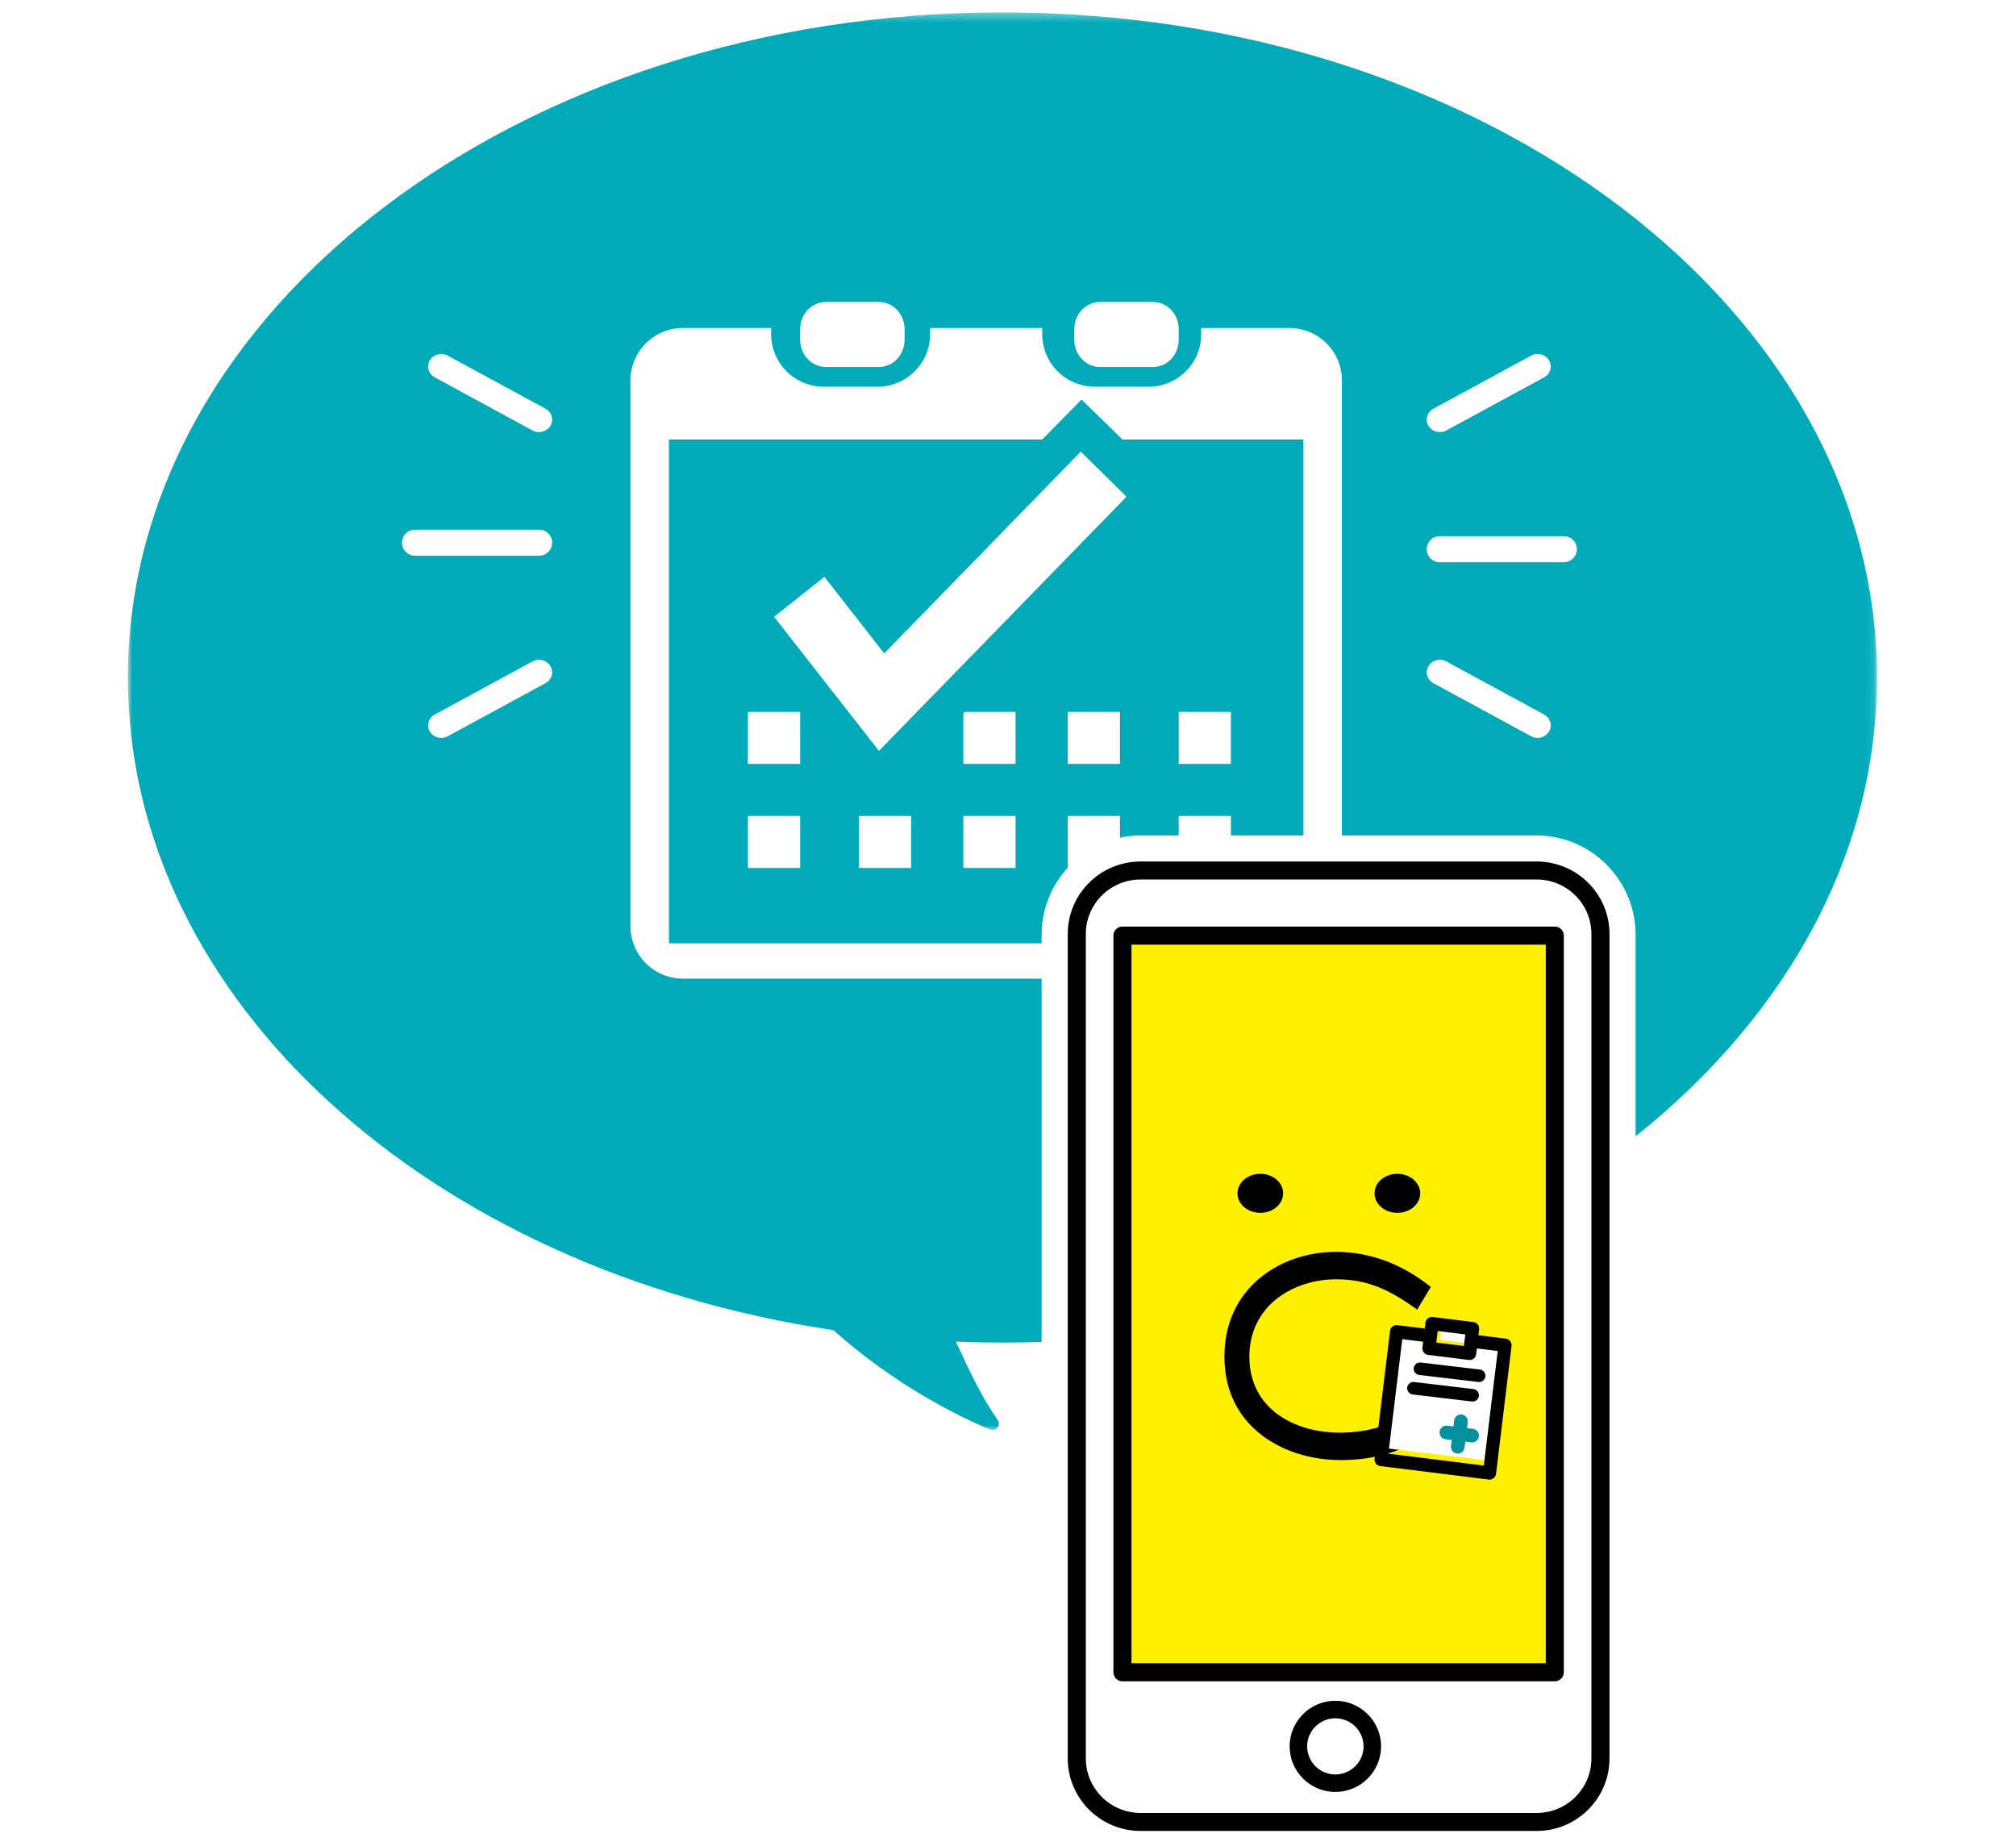
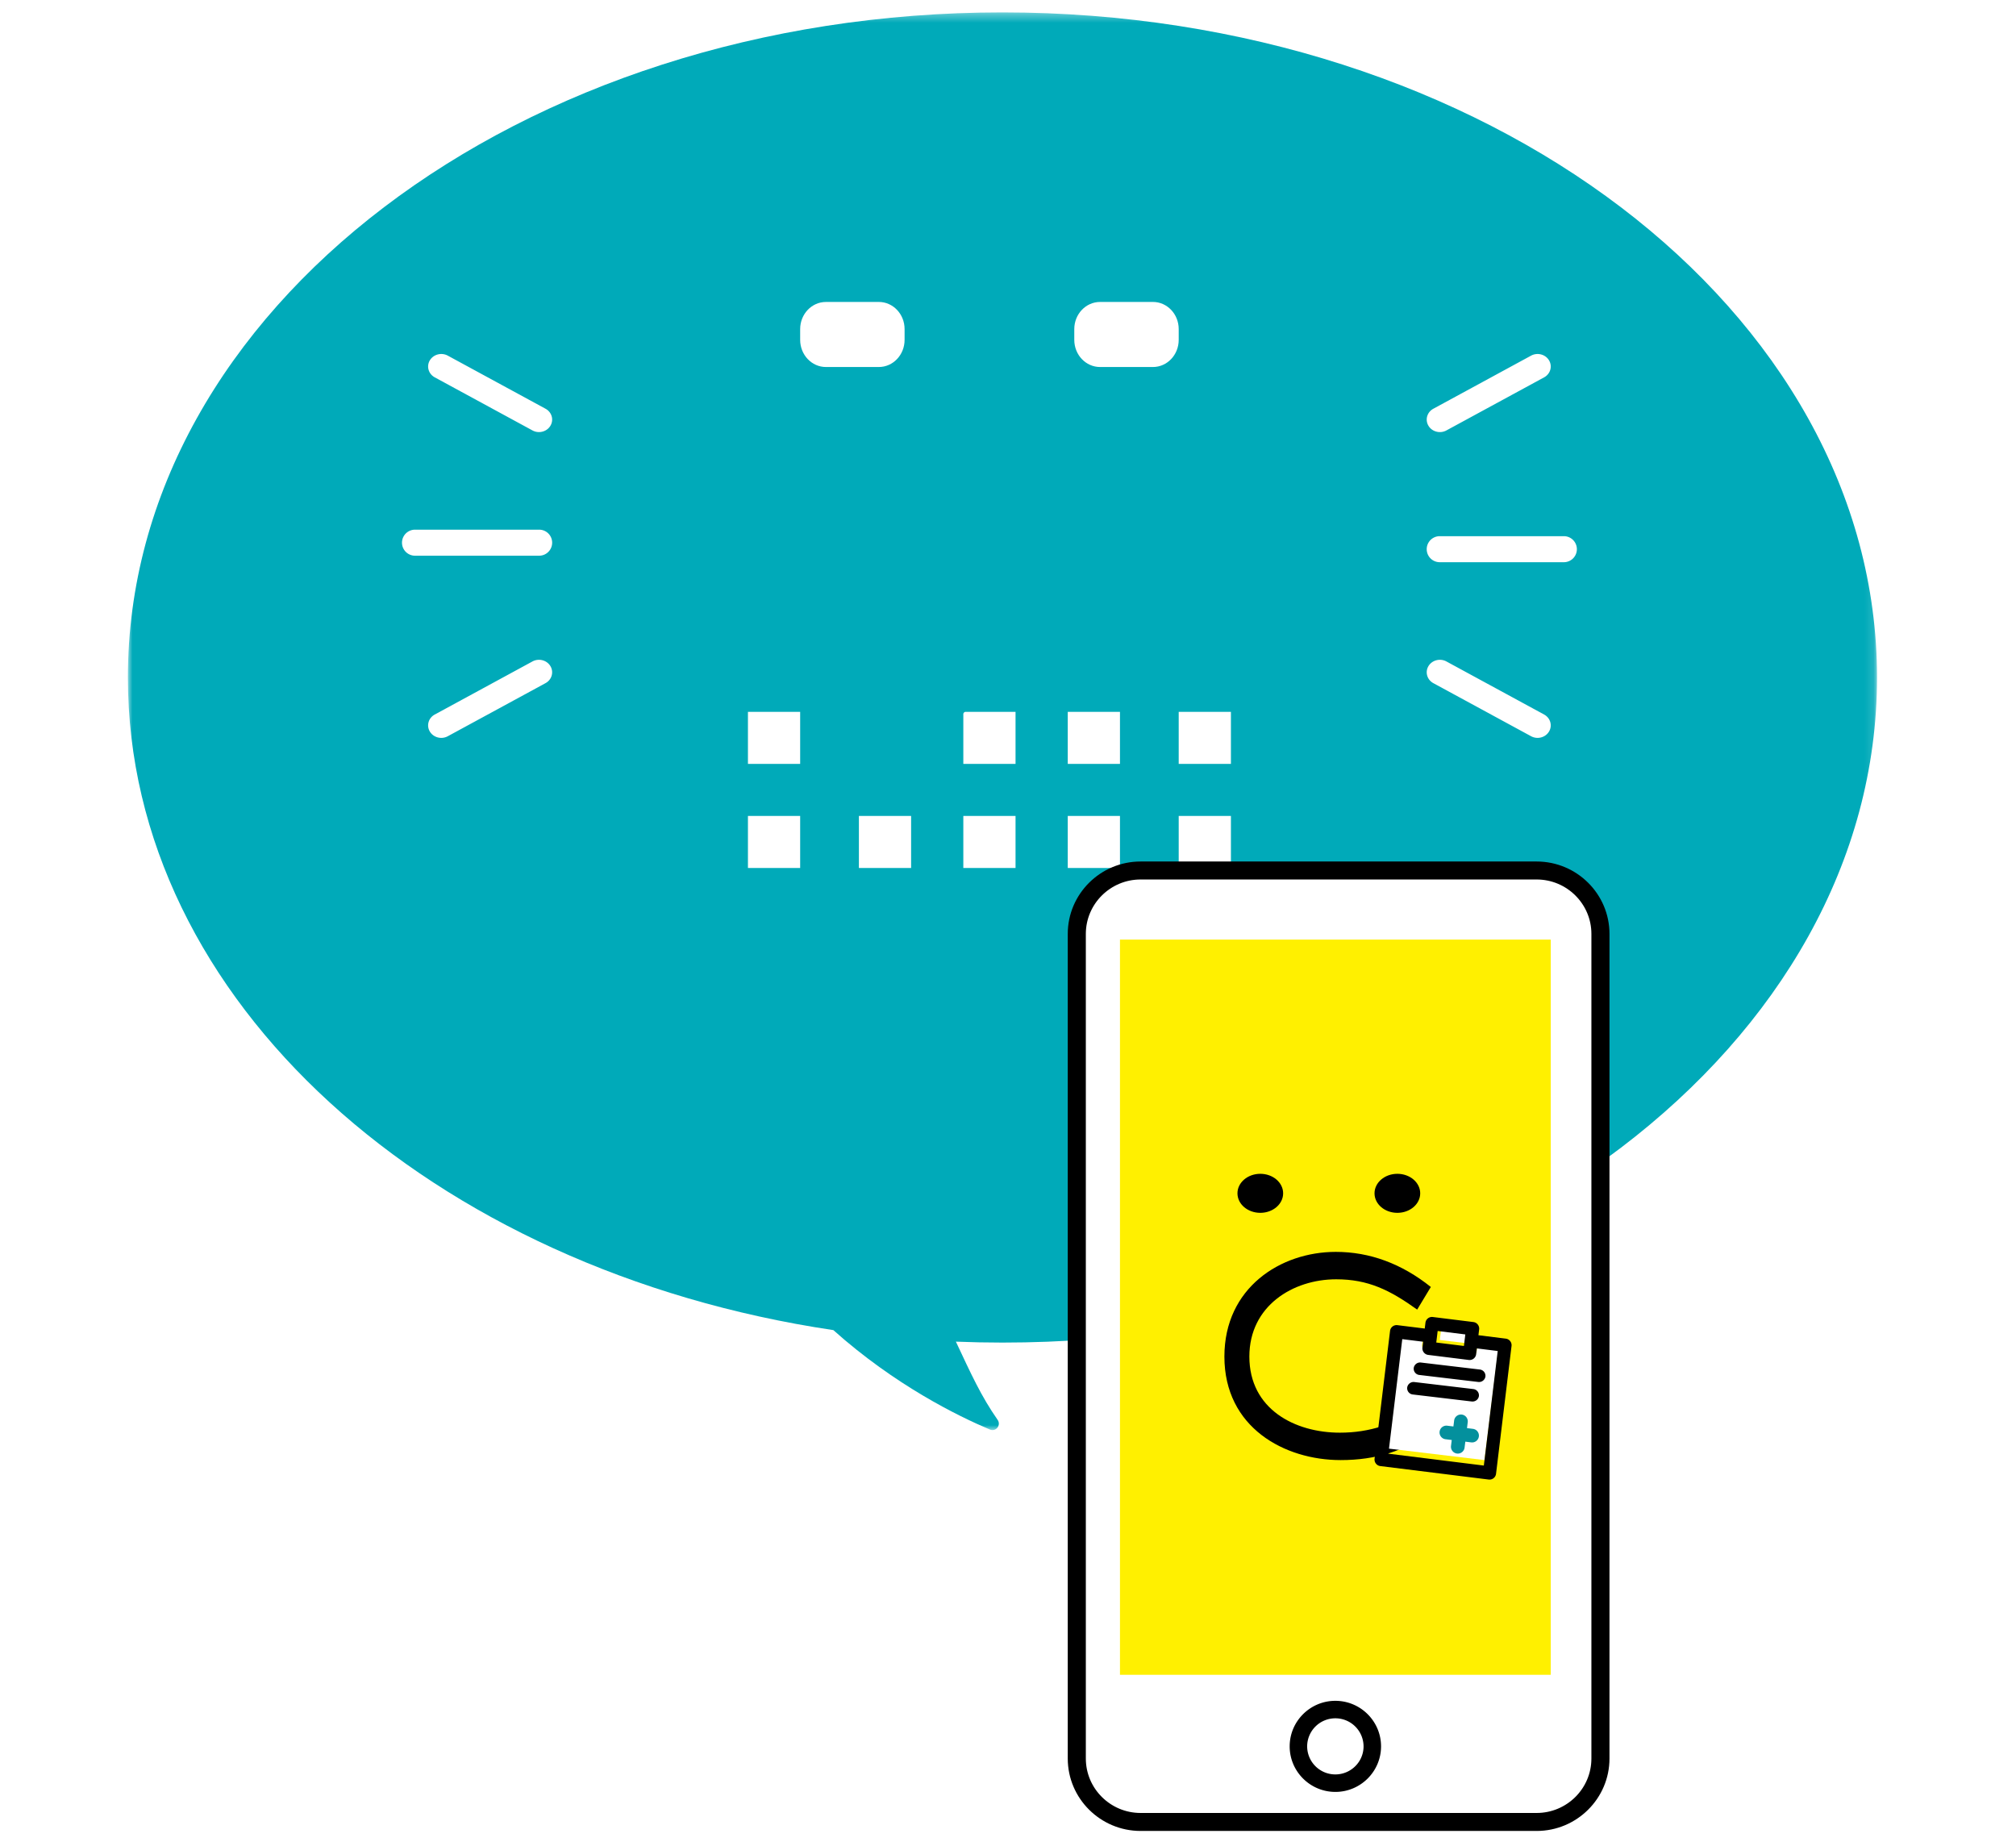
<svg xmlns="http://www.w3.org/2000/svg" xmlns:xlink="http://www.w3.org/1999/xlink" width="220" height="201" viewBox="0 0 220 201">
  <defs>
    <path id="a" d="M0 .352h190.877v154.694H0z" />
    <path id="c" d="M0 202.336h190.883V.71H0z" />
  </defs>
  <g fill="none" fill-rule="evenodd">
    <path fill="#FFF" d="M-274-1586h1440v6644H-274z" />
    <g transform="translate(-54 -139)">
      <g transform="translate(67.957 140)">
        <mask id="b" fill="#fff">
          <use xlink:href="#a" />
        </mask>
        <path fill="#00AAB9" d="M95.438.352C42.728.352 0 32.844 0 72.925c0 35.28 33.108 64.675 76.985 71.212 6.714 6.004 13.61 9.386 17.086 10.851.653.275 1.246-.478.84-1.059-1.803-2.587-2.86-4.923-4.555-8.534 1.683.067 3.377.102 5.082.102 52.71 0 95.439-32.491 95.439-72.572 0-40.08-42.73-72.573-95.439-72.573" mask="url(#b)" />
        <path fill="#FFF" d="M44.86 46.147c-.241 0-.486-.058-.71-.18l-10.663-5.792c-.688-.374-.927-1.206-.534-1.86.394-.654 1.27-.88 1.958-.508l10.662 5.792c.688.374.928 1.206.534 1.86-.265.442-.75.688-1.247.688M34.2 79.514c-.498 0-.982-.246-1.247-.687-.394-.654-.154-1.487.534-1.86l10.662-5.792c.689-.373 1.565-.147 1.958.508.393.654.154 1.487-.534 1.86l-10.662 5.791c-.225.122-.47.18-.71.18M44.878 59.636H31.332a1.42 1.42 0 0 1 0-2.84h13.546a1.42 1.42 0 0 1 0 2.84M153.834 79.514c-.241 0-.486-.058-.71-.18l-10.663-5.79c-.688-.374-.927-1.207-.533-1.861.393-.655 1.27-.881 1.957-.508l10.662 5.791c.688.374.928 1.207.534 1.86-.265.442-.75.688-1.247.688M143.175 46.147c-.498 0-.983-.246-1.247-.688-.394-.654-.155-1.486.533-1.86l10.663-5.792c.688-.373 1.565-.146 1.957.508.394.654.154 1.486-.534 1.86l-10.662 5.792c-.225.122-.47.18-.71.18M156.702 60.346h-13.546a1.419 1.419 0 0 1 0-2.84h13.546a1.42 1.42 0 0 1 0 2.84" />
        <mask id="d" fill="#fff">
          <use xlink:href="#c" />
        </mask>
        <path fill="#00AAB9" d="M59.117 102.233h69.088V47.567H59.117z" mask="url(#d)" />
-         <path fill="#FFF" d="M59.041 101.93h69.24V46.954H59.04v54.978zm67.705-67.142h-9.62v.683c0 3.156-2.57 5.723-5.732 5.723h-5.882c-3.161 0-5.733-2.567-5.733-5.723v-.683H87.543v.683c0 3.156-2.571 5.723-5.732 5.723h-5.883c-3.16 0-5.733-2.567-5.733-5.723v-.683h-9.62a5.728 5.728 0 0 0-5.732 5.722v59.55a5.728 5.728 0 0 0 5.733 5.723h66.17a5.727 5.727 0 0 0 5.733-5.723V40.51a5.727 5.727 0 0 0-5.733-5.722z" mask="url(#d)" />
        <path fill="#FFF" d="M111.86 31.948h-5.771c-1.553 0-2.813 1.326-2.813 2.963v1.173c0 1.637 1.26 2.963 2.813 2.963h5.771c1.553 0 2.812-1.326 2.812-2.963V34.91c0-1.637-1.259-2.963-2.812-2.963M81.946 31.948h-5.772c-1.553 0-2.812 1.326-2.812 2.963v1.173c0 1.637 1.26 2.963 2.812 2.963h5.772c1.553 0 2.812-1.326 2.812-2.963V34.91c0-1.637-1.259-2.963-2.812-2.963M67.664 82.354h5.698v-5.68h-5.698zM79.772 82.354h5.698v-5.68h-5.698zM91.168 82.354h5.698v-5.68h-5.698zM102.564 82.354h5.698v-5.68h-5.698zM114.672 82.354h5.698v-5.68h-5.698zM67.664 93.713h5.698v-5.68h-5.698zM79.772 93.713h5.698v-5.68h-5.698zM91.168 93.713h5.698v-5.68h-5.698zM102.564 93.713h5.698v-5.68h-5.698zM114.672 93.713h5.698v-5.68h-5.698z" mask="url(#d)" />
        <path fill="#00AAB9" d="M81.535 86.614L64.815 65.46l11.666-9.144 6.274 7.937 21.314-21.656 10.603 10.348z" mask="url(#d)" />
-         <path fill="#FFF" d="M81.962 80.934l-11.45-14.637 5.494-4.351 6.53 8.349 21.446-22.018 4.992 4.923zM110.54 97.914a3.087 3.087 0 0 0-3.083 3.085v90.5a3.088 3.088 0 0 0 3.083 3.086h43.165c1.7 0 3.083-1.384 3.083-3.086v-90.5c0-1.7-1.383-3.085-3.083-3.085H110.54zm43.165 104.422H110.54c-5.969 0-10.825-4.861-10.825-10.837v-90.5c0-5.975 4.856-10.835 10.825-10.835h43.165c5.969 0 10.825 4.86 10.825 10.835v90.5c0 5.976-4.856 10.837-10.825 10.837z" mask="url(#d)" />
        <path fill="#FFF" d="M132.121 189.63a.287.287 0 0 0-.296.282.29.29 0 0 0 .296.282c.162 0 .299-.13.299-.282a.292.292 0 0 0-.299-.283m0 8.447c-4.515 0-8.19-3.662-8.19-8.164s3.675-8.165 8.19-8.165c4.517 0 8.192 3.663 8.192 8.165 0 4.502-3.675 8.164-8.192 8.164" mask="url(#d)" />
        <path fill="#FFF" d="M112.424 177.56h39.397V105h-39.397v72.56zm-7.723 7.737h54.843V97.263h-54.843v88.034z" mask="url(#d)" />
        <path fill="#FFF" d="M117.51 123.475a3.605 3.605 0 0 0-3.607 3.594v28.422a3.605 3.605 0 0 0 3.606 3.594h28.514a3.605 3.605 0 0 0 3.606-3.594v-28.422a3.605 3.605 0 0 0-3.606-3.594H117.51zm28.513 43.363H117.51c-6.276 0-11.384-5.09-11.384-11.347v-28.422c0-6.256 5.108-11.347 11.384-11.347h28.514c6.278 0 11.384 5.09 11.384 11.347v28.422c0 6.257-5.106 11.347-11.384 11.347z" mask="url(#d)" />
        <path fill="#FFF" d="M123.22 127.947c-.592 0-1.253.692-1.253 1.619s.66 1.619 1.252 1.619 1.253-.692 1.253-1.62c0-.926-.661-1.618-1.253-1.618m0 7.653c-3.534 0-6.41-2.707-6.41-6.034s2.876-6.035 6.41-6.035c3.535 0 6.41 2.708 6.41 6.035s-2.875 6.034-6.41 6.034M138.889 127.947c-.592 0-1.252.692-1.252 1.619s.66 1.619 1.252 1.619c.59 0 1.252-.692 1.252-1.62 0-.926-.661-1.618-1.252-1.618m0 7.653c-3.535 0-6.41-2.707-6.41-6.034s2.875-6.035 6.41-6.035c3.534 0 6.41 2.708 6.41 6.035s-2.876 6.034-6.41 6.034" mask="url(#d)" />
        <path fill="#FFF" d="M132.08 142.065c-2.05 0-5.522.97-5.522 4.604 0 4.153 4.535 4.476 5.924 4.476 2.406 0 4.463-.683 6.669-2.214l2.723-1.89-3.304-2.396c-2.726-1.977-4.242-2.58-6.49-2.58m.484 19.804c-8.183 0-16.467-5.222-16.467-15.2 0-9.956 8.215-15.328 15.943-15.328 4.591 0 8.876 1.584 12.74 4.708l2.599 2.102-5.167 8.656.774-.537 4.45 9.836-2.58 1.841c-3.75 2.675-7.655 3.922-12.292 3.922" mask="url(#d)" />
-         <path fill="#FFF" d="M149.873 149.8l-10.984-1.275 1.123-8.665 10.985 1.278z" mask="url(#d)" />
        <path fill="#FFF" d="M141.816 153.747l2.82.341.42-3.365-2.82-.341-.42 3.365zm9.56 8.832l-18.185-2.198 2.47-19.81 18.185 2.198-2.47 19.81z" mask="url(#d)" />
        <path fill="#FFF" d="M142.174 153.884l2.817.35.42-3.44-2.818-.347-.419 3.437zm6.811 10.114a4.62 4.62 0 0 1-.556-.034l-11.924-1.474c-2.509-.312-4.3-2.62-3.992-5.146l1.702-13.958a4.596 4.596 0 0 1 1.728-3.076 4.54 4.54 0 0 1 3.384-.945l.501.062a4.544 4.544 0 0 1 3.381-.952l4.475.553a4.564 4.564 0 0 1 3.057 1.749l.5.062a4.548 4.548 0 0 1 3.056 1.74 4.61 4.61 0 0 1 .938 3.41l-1.7 13.953c-.286 2.337-2.269 4.056-4.55 4.056z" mask="url(#d)" />
        <path fill="#FFF" d="M147.15 153.35c-.188 0-.378-.012-.568-.035l-6.531-.802a4.543 4.543 0 0 1-3.042-1.722 4.54 4.54 0 0 1-.934-3.371 4.537 4.537 0 0 1 1.72-3.04 4.55 4.55 0 0 1 3.373-.935l6.53.802a4.574 4.574 0 0 1 3.977 5.089 4.544 4.544 0 0 1-1.72 3.043c-.812.635-1.79.97-2.805.97z" mask="url(#d)" />
        <path fill="#FFF" d="M147.15 156.189a4.72 4.72 0 0 1-.569-.035l-6.53-.802a4.575 4.575 0 0 1-3.977-5.09 4.575 4.575 0 0 1 5.086-3.978l6.539.802a4.54 4.54 0 0 1 3.042 1.722 4.537 4.537 0 0 1 .933 3.37 4.535 4.535 0 0 1-1.721 3.041c-.811.635-1.79.97-2.803.97" mask="url(#d)" />
        <path fill="#FFF" d="M144 156.761a3.171 3.171 0 0 0 1.461.18l.123-1 1.001.123a3.147 3.147 0 0 0 .182-1.456l-.365-.044-.639-.078.124-1a3.21 3.21 0 0 0-1.462-.177l-.123.998-1.001-.123a3.179 3.179 0 0 0-.18 1.457l1.001.122-.122.998zm.776 4.398a4.693 4.693 0 0 1-4.211-2.625 4.661 4.661 0 0 1-1.64-4.148 4.629 4.629 0 0 1 1.765-3.108c.261-.204.54-.378.83-.52.21-.247.446-.475.708-.679a4.658 4.658 0 0 1 3.456-.954 4.653 4.653 0 0 1 3.117 1.758c.204.261.379.54.522.83.248.208.476.444.68.705.77.982 1.11 2.204.959 3.441a4.637 4.637 0 0 1-1.766 3.113c-.265.205-.545.38-.84.522a4.7 4.7 0 0 1-3.58 1.665z" mask="url(#d)" />
        <path fill="#FFF" d="M103.276 191.119v-90.45c0-3.843 3.108-6.956 6.943-6.956h43.094c3.835 0 6.943 3.113 6.943 6.956v90.45c0 3.842-3.108 6.957-6.943 6.957H110.22c-3.835 0-6.943-3.115-6.943-6.957" mask="url(#d)" />
        <path fill="#000" d="M110.514 94.966c-3.296 0-5.977 2.664-5.977 5.939v89.979c0 3.276 2.681 5.94 5.977 5.94h43.217c3.296 0 5.977-2.664 5.977-5.94v-89.98c0-3.274-2.681-5.938-5.977-5.938h-43.217zm43.217 103.82h-43.217c-4.384 0-7.95-3.545-7.95-7.902v-89.98c0-4.356 3.566-7.9 7.95-7.9h43.217c4.384 0 7.95 3.544 7.95 7.9v89.98c0 4.357-3.566 7.902-7.95 7.902z" mask="url(#d)" />
        <path fill="#000" d="M131.765 186.495a3.073 3.073 0 0 0-3.076 3.062 3.072 3.072 0 0 0 3.076 3.061c1.698 0 3.079-1.373 3.079-3.061a3.074 3.074 0 0 0-3.079-3.062m0 8.031c-2.748 0-4.984-2.229-4.984-4.969s2.236-4.97 4.984-4.97c2.75 0 4.987 2.23 4.987 4.97 0 2.74-2.237 4.97-4.987 4.97" mask="url(#d)" />
        <path fill="#FFF000" d="M108.262 181.747h47.009v-80.224h-47.009z" mask="url(#d)" />
-         <path fill="#000" d="M109.518 180.486h45.21v-78.411h-45.21v78.41zm46.193 1.971h-47.177a.985.985 0 0 1-.984-.985v-80.383c0-.545.44-.986.984-.986h47.177c.544 0 .984.441.984.986v80.383c0 .544-.44.985-.984.985z" mask="url(#d)" />
        <path fill="#FFF000" d="M146.36 163.288h-28.476c-4.134 0-7.485-3.34-7.485-7.461v-28.385c0-4.12 3.35-7.46 7.485-7.46h28.477c4.134 0 7.485 3.34 7.485 7.46v28.385c0 4.12-3.351 7.461-7.485 7.461" mask="url(#d)" />
        <path fill="#000" d="M126.068 129.21c0 1.178-1.116 2.13-2.492 2.13-1.378 0-2.493-.952-2.493-2.13 0-1.175 1.115-2.129 2.493-2.129 1.376 0 2.492.954 2.492 2.13M141.026 129.21c0 1.178-1.117 2.13-2.494 2.13-1.376 0-2.492-.952-2.492-2.13 0-1.175 1.116-2.129 2.492-2.129 1.377 0 2.494.954 2.494 2.13M132.341 158.319c-6.108 0-12.683-3.536-12.683-11.295 0-7.5 6.115-11.424 12.157-11.424 3.705 0 7.193 1.288 10.37 3.829l-1.49 2.47c-2.996-2.147-5.357-3.307-8.841-3.307-4.707 0-9.472 2.897-9.472 8.432 0 5.736 4.962 8.304 9.878 8.304 3.218 0 6.077-.923 8.954-2.896l1.236 2.7c-3.12 2.202-6.253 3.187-10.109 3.187" mask="url(#d)" />
        <path fill="#FFF" d="M143.162 145.214l.138-1.094 2.711.326-.137 1.094zM141.237 145.722a.713.713 0 0 0 .632.79l4.505.54a.723.723 0 0 0 .81-.617l.076-.615 2.313.277-1.538 12.222-10.57-1.267 1.537-12.222 2.312.276-.077.616z" mask="url(#d)" />
        <path fill="#000" d="M141.27 146.034a.723.723 0 0 0 .623.808l4.439.552a.718.718 0 0 0 .798-.631l.076-.63 2.278.284-1.515 12.499-10.416-1.296 1.515-12.498 2.278.282-.076.63zm1.508-.543l.152-1.258 3.019.375-.153 1.259-3.018-.376zm7.591-.424l-2.989-.373.077-.629a.724.724 0 0 0-.623-.808l-4.44-.552a.719.719 0 0 0-.797.632l-.076.628-2.989-.37a.718.718 0 0 0-.797.63l-1.69 13.938c-.048.397.23.759.623.808l11.837 1.472a.718.718 0 0 0 .797-.632l1.69-13.937a.722.722 0 0 0-.623-.807z" mask="url(#d)" />
        <path fill="#000" d="M140.933 149.03l6.423.764a.703.703 0 0 0 .787-.595.689.689 0 0 0-.615-.762l-6.422-.762a.702.702 0 0 0-.787.594.689.689 0 0 0 .614.762M146.816 150.568l-6.423-.764a.703.703 0 0 0-.787.596.689.689 0 0 0 .615.761l6.423.763c.387.046.74-.22.787-.594a.689.689 0 0 0-.615-.762" mask="url(#d)" />
        <path fill="#04909D" d="M146.78 154.91l-.648-.079.08-.647a.747.747 0 1 0-1.483-.181l-.08.647-.65-.08a.745.745 0 1 0-.181 1.478l.649.079-.08.646a.746.746 0 0 0 1.482.181l.08-.646.649.08a.744.744 0 0 0 .182-1.477" mask="url(#d)" />
      </g>
      <rect width="322" height="484" x="2" y="2" stroke="#000" stroke-width="4" rx="15" />
    </g>
  </g>
</svg>